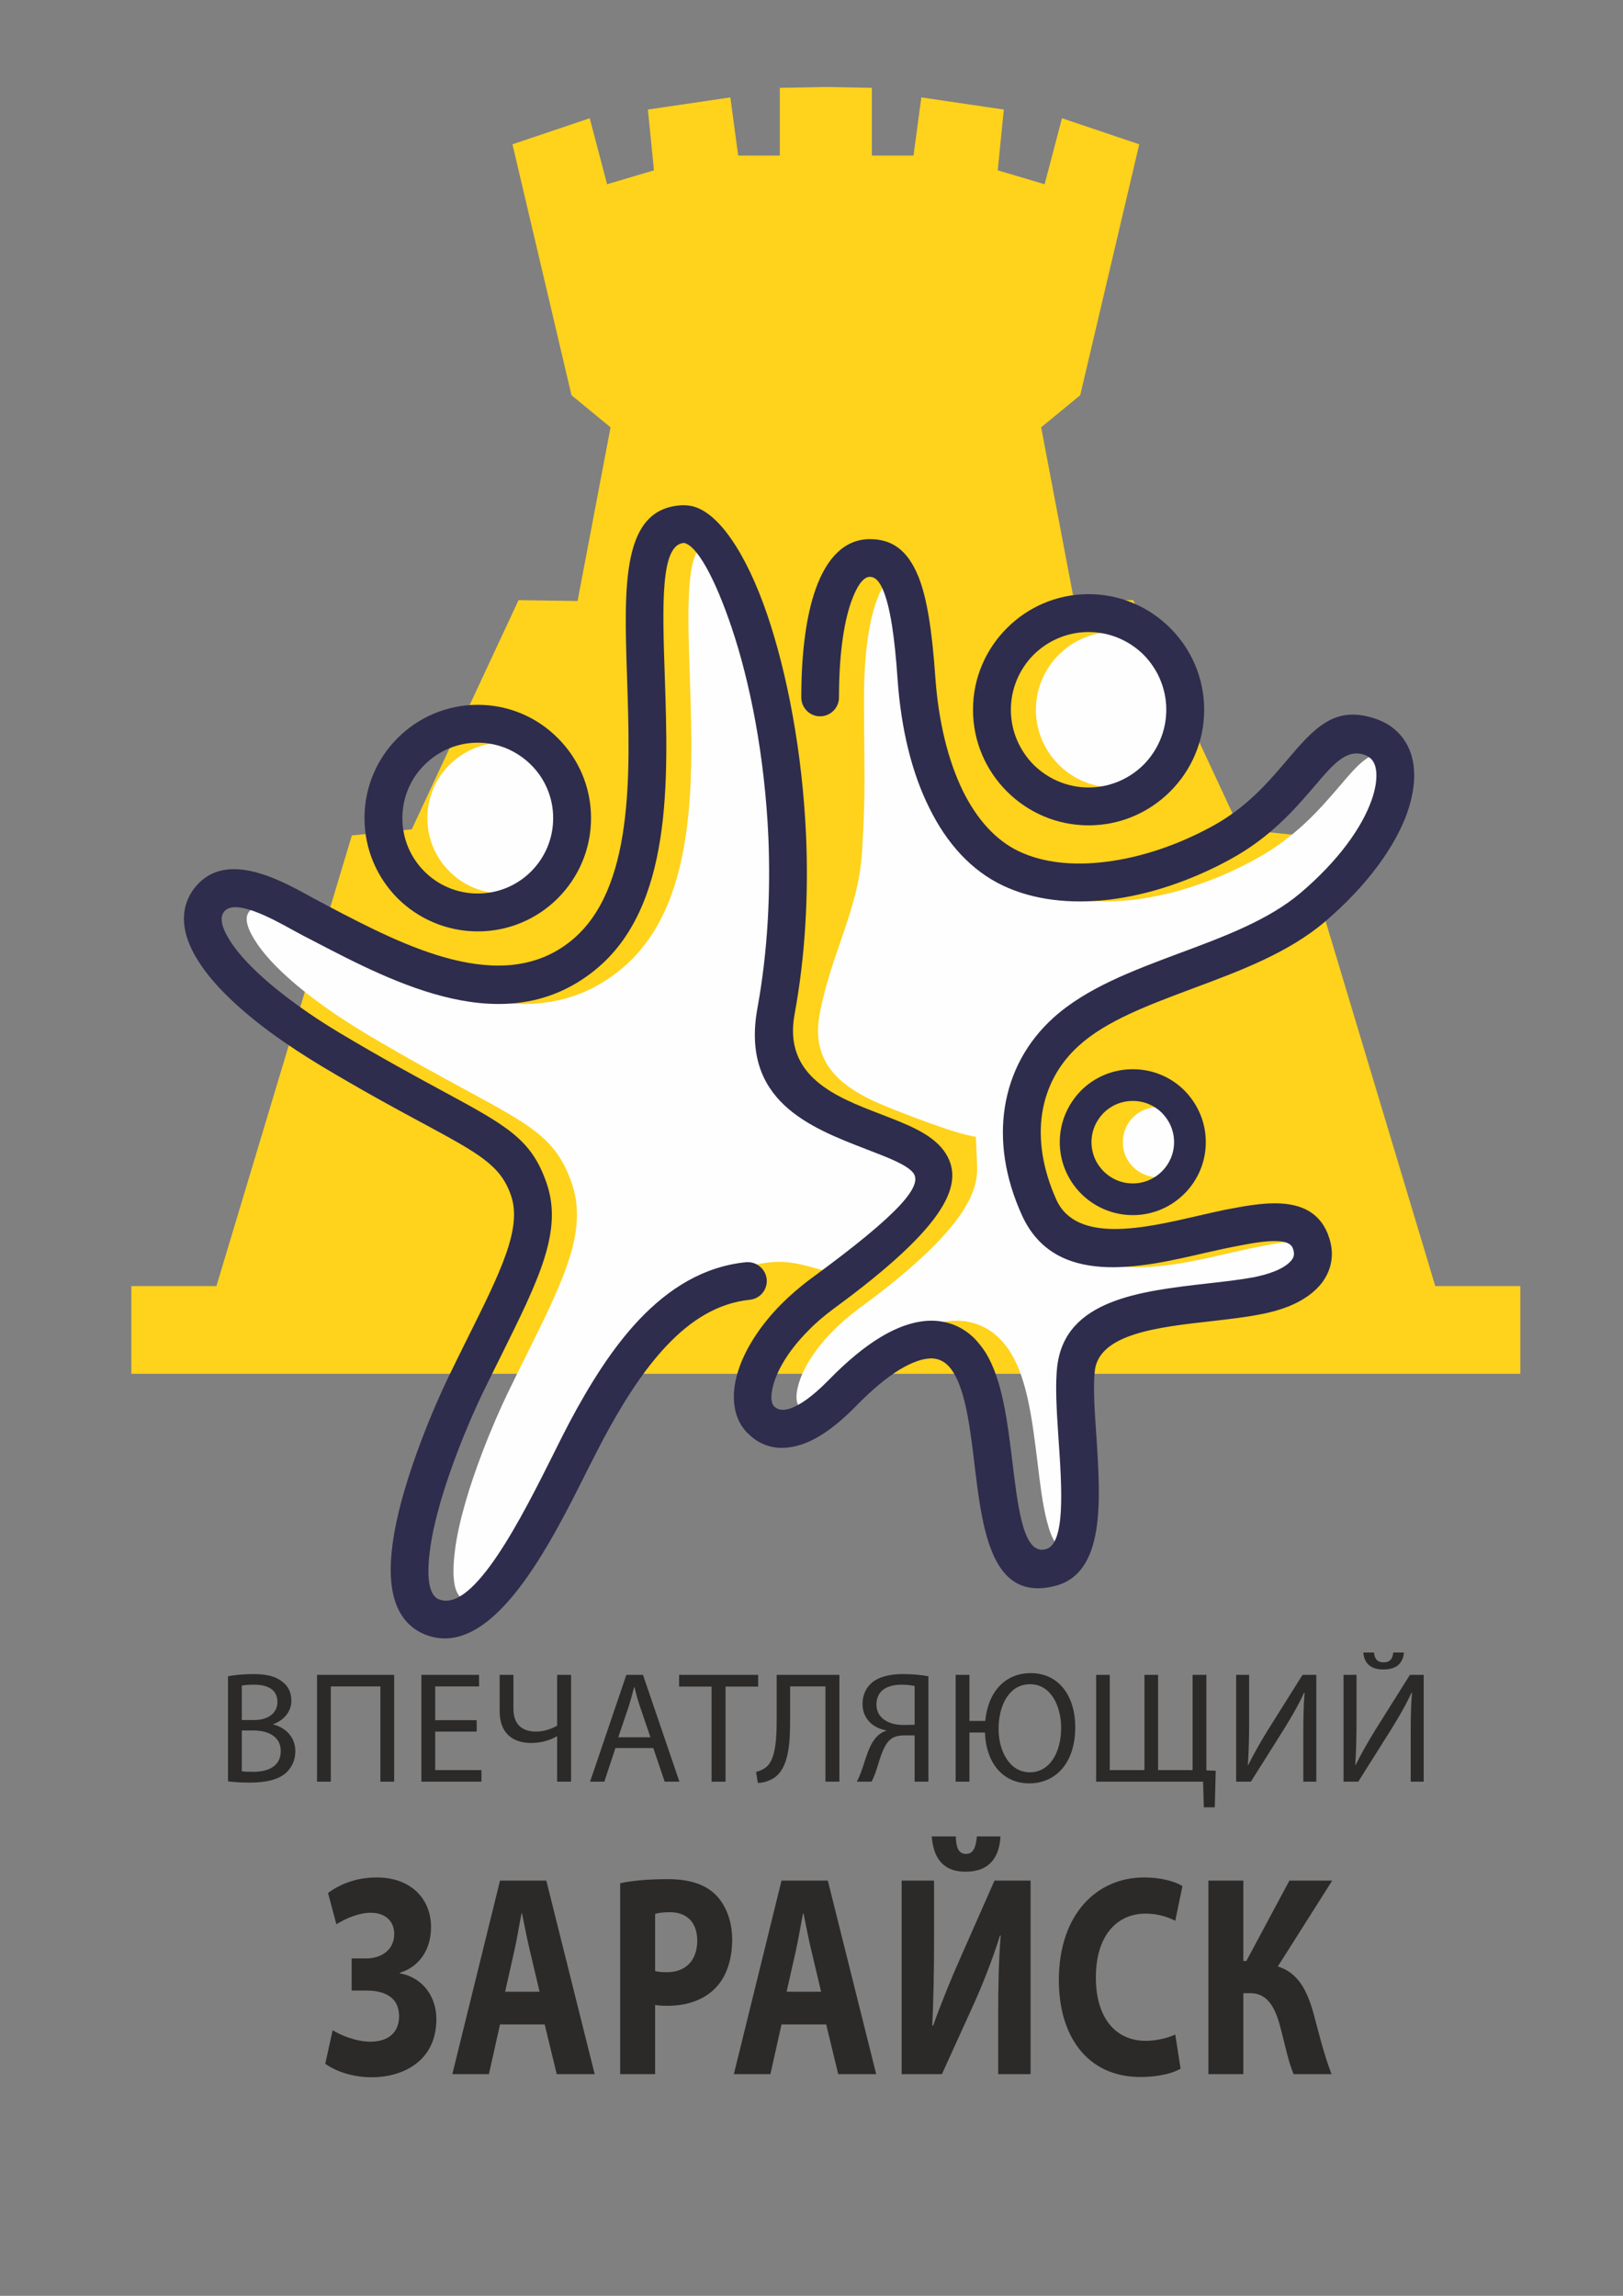
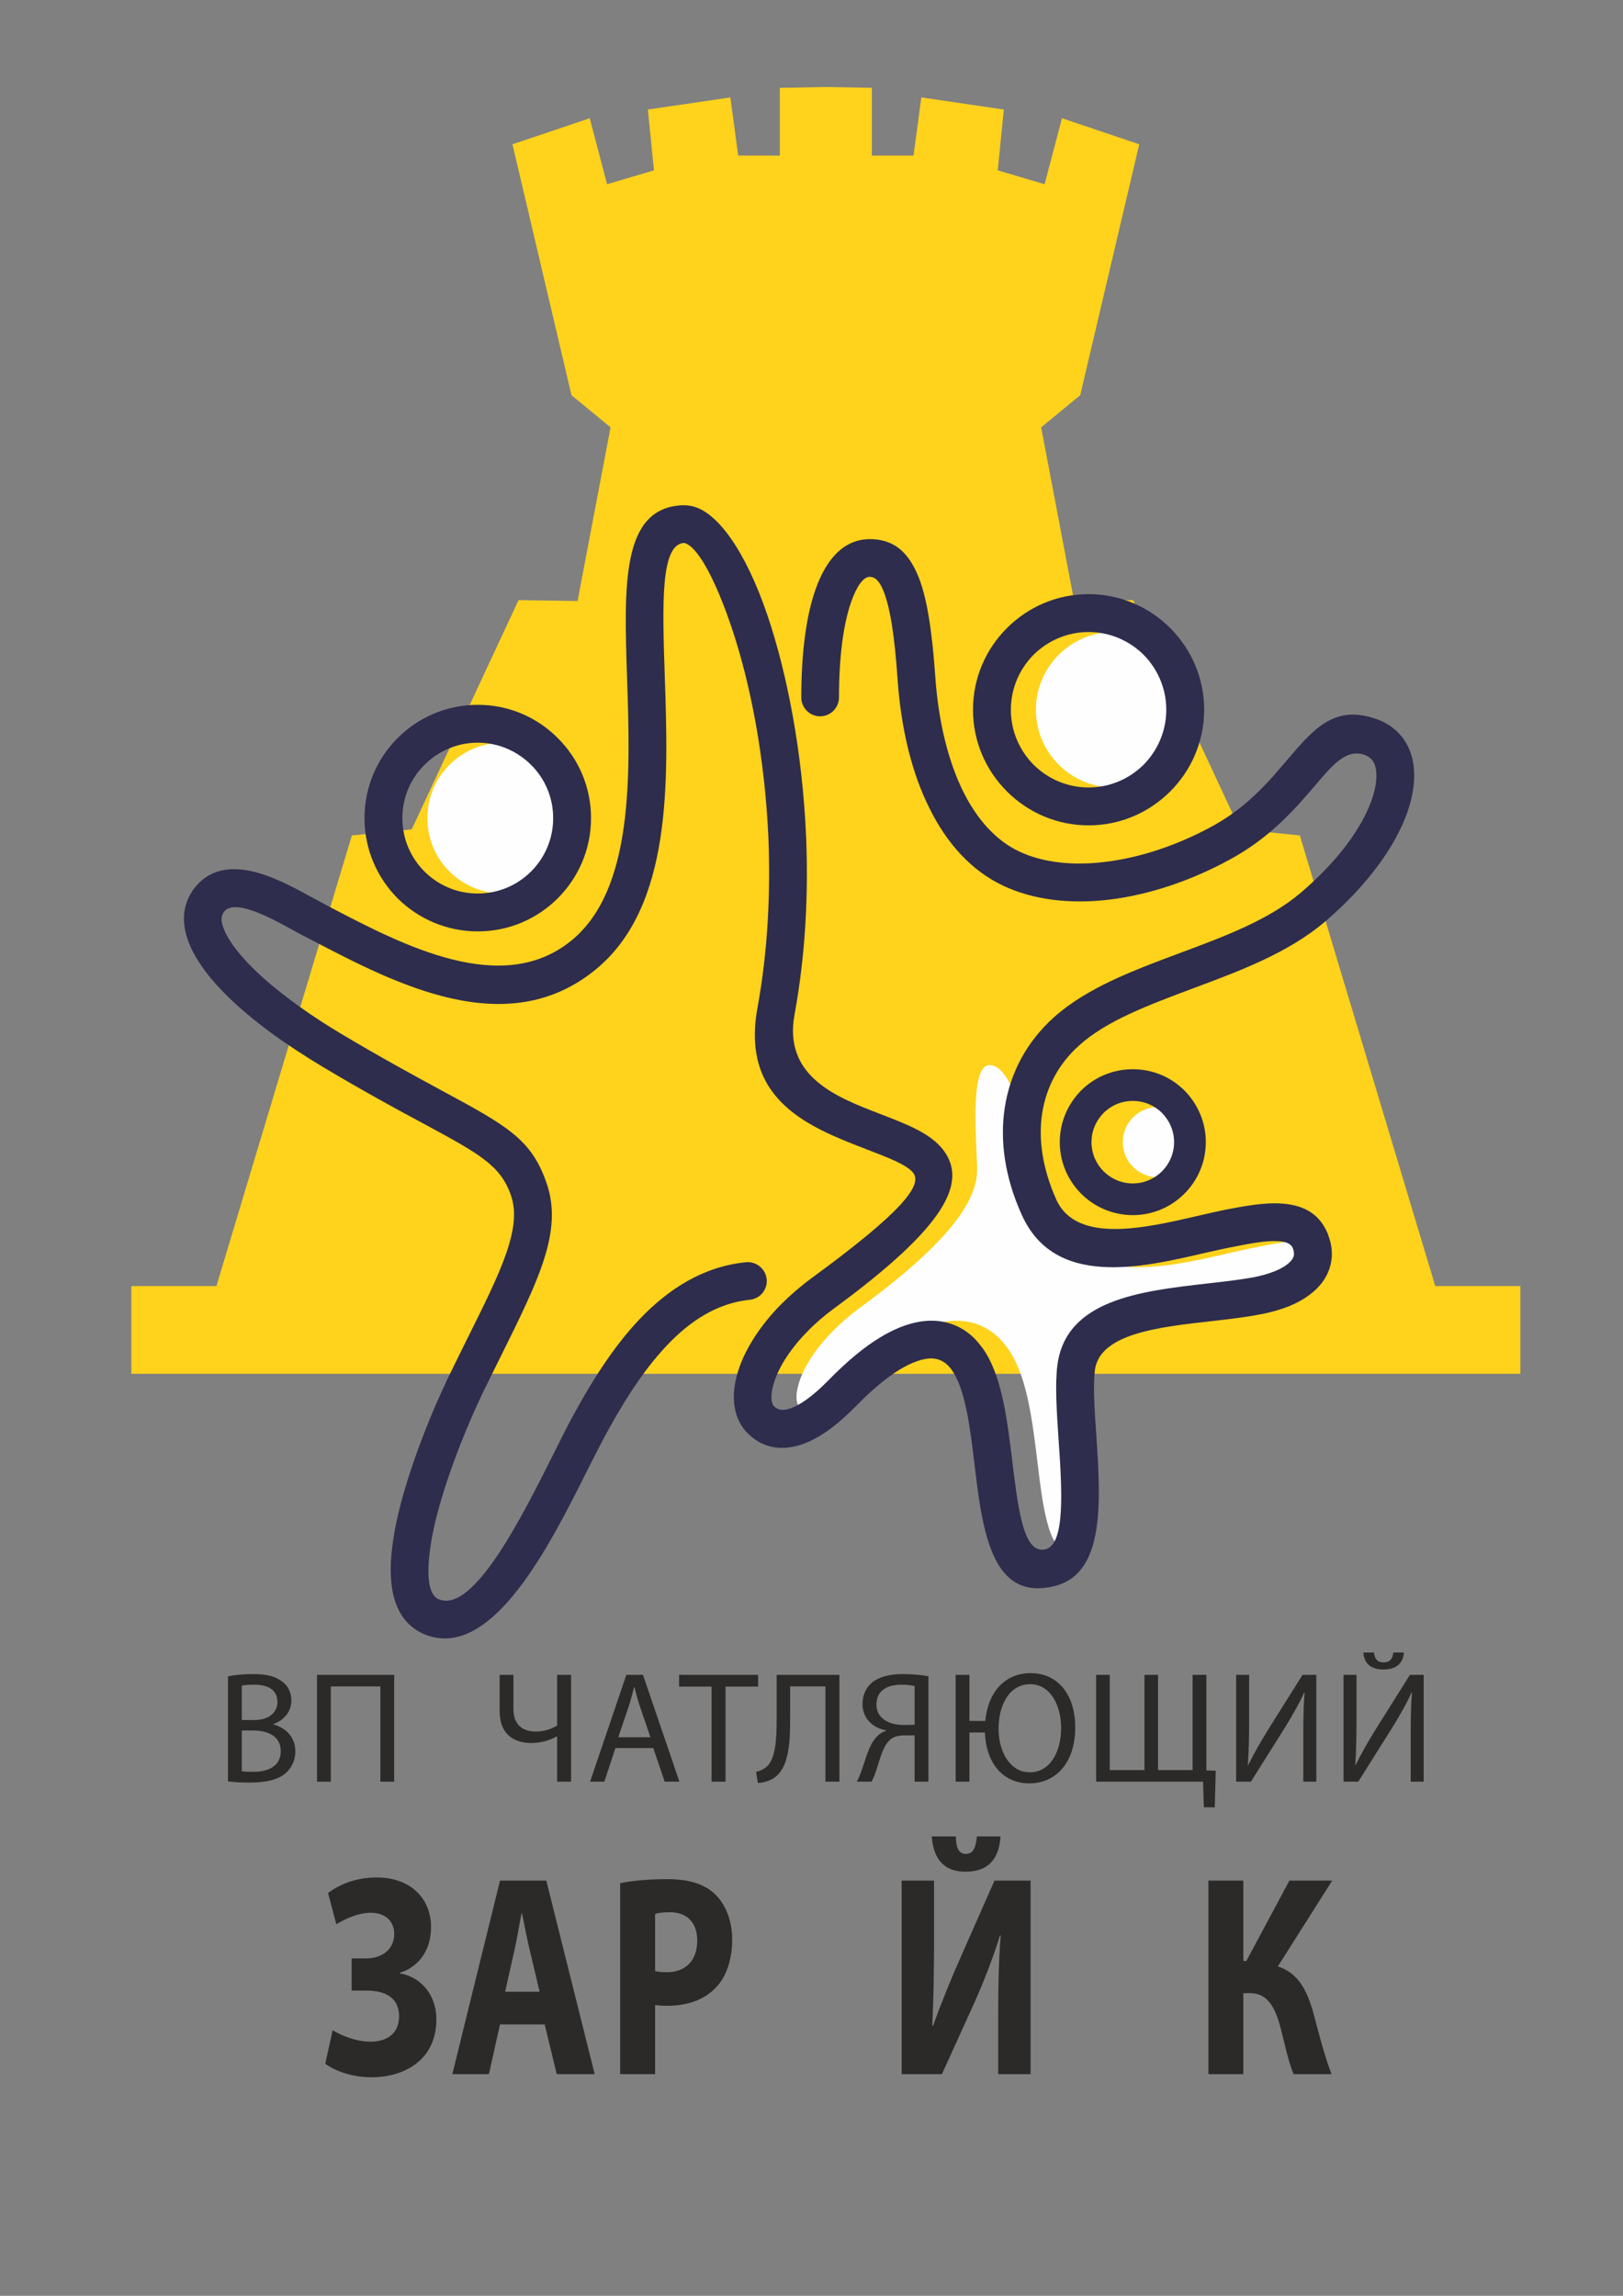
<svg xmlns="http://www.w3.org/2000/svg" xml:space="preserve" width="210mm" height="297mm" version="1.1" style="shape-rendering:geometricPrecision; text-rendering:geometricPrecision; image-rendering:optimizeQuality; fill-rule:evenodd; clip-rule:evenodd" viewBox="0 0 21000 29700">
  <rect x="0" y="0" width="21000" height="29700" fill="#808080" stroke="none" />
  <defs>
    <style type="text/css"> .fil1 {fill:#FEFEFE} .fil3 {fill:#2B2A29;fill-rule:nonzero} .fil2 {fill:#2E2D4D;fill-rule:nonzero} .fil0 {fill:#FFD21C;fill-rule:nonzero} </style>
  </defs>
  <g id="Layer_x0020_2">
    <polygon class="fil0" points="18571.05,16637.47 16818.75,10807.76 16043.77,10729.11 14662.12,7763.72 13898.18,7774.94 13471.41,5528.43 13976.83,5112.7 14740.63,1866.72 13741.01,1529.68 13516.32,2383.35 12909.86,2203.62 12988.38,1417.29 11921.24,1260.08 11820.2,2012.58 11281.04,2012.58 11281.04,1136.52 10685.62,1125.3 10090.33,1136.52 10090.33,2012.58 9551.17,2012.58 9450.13,1260.08 8382.99,1417.29 8461.5,2203.62 7855,2383.35 7630.54,1529.68 6630.73,1866.72 7394.54,5112.7 7899.96,5528.43 7473.19,7774.94 6709.39,7763.72 5327.59,10729.11 4552.62,10807.76 2800.32,16637.47 1699.48,16637.47 1699.48,17771.91 10685.62,17771.91 19671.75,17771.91 19671.75,16637.47 " />
-     <path class="fil1" d="M11179.42 9021.99c0,-517.57 55.5,-945.9 157.66,-1235.66 72.48,-204.45 155.42,-321.57 240.68,-323.81 68.11,0 123.61,51.26 176.74,181.17 87.32,217.36 144.88,583.75 183.36,1148.29 44.78,630.46 183.17,1203.67 411.13,1661.63 227.82,460.02 545.32,809.52 947.96,1001.23 402.64,191.53 884.1,242.92 1384.78,183.18 519.77,-64 1065.09,-249.23 1561.35,-522 526.25,-287.52 839.33,-653.92 1094.85,-952.16 238.68,-281.27 409.12,-479.41 641.5,-398.4 40.35,14.97 72.35,36.11 95.67,63.86 34.23,40.49 53.32,100.24 57.56,174.69 6.3,98.04 -14.83,215.3 -61.62,347.27 -125.84,355.67 -430.57,784 -918.16,1199.42 -413.36,351.51 -994.93,568.61 -1565.95,779.53 -609.14,228.13 -1203.62,449.65 -1631.82,835.08 -1450.65,1312.26 -317.33,1983.38 -2240.96,1246.39 -564.54,-217.27 -1256.93,-481.47 -1109.86,-1286.74 142.68,-775.47 504.79,-1357.04 549.57,-2104.75 51.07,-841.38 25.56,-979.96 25.56,-1998.22z" />
    <path class="fil1" d="M15301.51 14454.24c-81.02,-83.07 -193.77,-132.09 -319.38,-132.09 -125.8,0 -238.68,49.02 -321.76,132.09 -83.12,83.08 -132.14,195.96 -132.14,321.62 0,125.8 49.02,238.68 132.14,319.56 83.08,83.21 195.96,134.29 321.76,134.29 125.61,0 238.36,-51.08 319.38,-134.29 83.07,-80.88 134.33,-193.76 134.33,-319.56 0,-125.66 -51.26,-238.54 -134.33,-321.62z" />
    <path class="fil1" d="M15120.48 8470.23c-183.22,-180.98 -434.63,-293.86 -711.65,-293.86 -276.8,0 -528.12,112.88 -709.24,293.86 -183.36,183.18 -296.24,434.64 -296.24,711.61 0,276.98 112.88,528.12 296.24,711.3 181.12,181.3 432.44,294.18 709.24,294.18 277.02,0 528.43,-112.88 711.65,-294.18 180.99,-183.18 294,-434.32 294,-711.3 0,-276.97 -113.01,-528.43 -294,-711.61z" />
    <path class="fil1" d="M7195.86 9895.37c-176.88,-176.74 -421.9,-287.56 -690.34,-287.56 -268.35,0 -513.46,110.82 -690.2,287.56 -176.88,174.69 -285.34,419.66 -285.34,688.15 0,270.49 108.46,513.28 285.34,690.16 176.74,176.74 421.85,285.51 690.2,285.51 268.44,0 513.46,-108.77 690.34,-285.51 176.69,-176.88 285.51,-419.67 285.51,-690.16 0,-268.49 -108.82,-513.46 -285.51,-688.15z" />
-     <path class="fil1" d="M9975.8 16328.94c-549.57,55.5 -999.18,340.84 -1378.31,739.05 -357.9,377.12 -649.67,854.29 -898.94,1320.79 -59.57,113.02 -132.1,255.7 -208.87,411.31 -404.69,809.52 -1033.09,2064.26 -1480.51,1891.63l-14.97 -4.24c-129.91,-64.04 -146.93,-311.07 -108.46,-624.29 48.89,-391.96 198.02,-862.65 355.67,-1275.88 117.31,-308.97 238.5,-579.51 326,-762.69 85.13,-174.82 166.2,-338.78 242.79,-492.01 487.95,-984.21 798.8,-1610.55 587.87,-2226.17 -198.01,-571.02 -513.28,-741.28 -1359.09,-1199.56 -338.6,-183.17 -766.93,-415.23 -1308.01,-736.99 -193.72,-117.12 -379.13,-236.48 -549.57,-360.09 -394.11,-283.28 -685.92,-555.87 -849.88,-794.55 -123.74,-180.99 -170.57,-321.57 -119.31,-404.69l6.3 -10.68c134.15,-185.28 613.38,76.77 894.65,232.19 51.21,27.76 98.22,53.27 125.66,68.24 317.46,163.96 -8.36,-6.43 123.74,63.86 1082.07,564.54 2513.69,1314.31 3659.66,385.48 1003.56,-811.44 948.1,-2449.7 903.32,-3791.76 -31.86,-943.85 -57.38,-1717.13 249.23,-1733.98 166.33,33.88 396.33,447.24 613.56,1088.55 240.73,711.48 430.25,1672.18 477.22,2715.95 29.81,717.95 -6.48,1471.97 -140.63,2209.14 -221.47,1203.67 679.61,1548.75 1414.59,1832.02 276.84,106.58 524.01,200.38 602.84,306.78 110.69,151.23 -125.8,472.98 -1177.93,1254.75 -177.05,132.09 -534.91,-146.94 -988.62,-102.16z" />
    <path class="fil1" d="M13354.46 15146.59c29.81,189.48 104.35,379.13 191.71,573.03 426.1,941.49 1542.27,681.67 2373.24,487.77 125.48,-27.57 244.8,-55.32 345.08,-74.4 217.23,-42.73 432.44,-85.27 592.11,-76.6 98.09,4.07 168.25,27.39 193.77,89.38 6.48,14.97 10.86,29.62 12.91,44.59 8.54,38.3 0,76.64 -25.51,108.77 -40.67,53.14 -113.06,104.4 -219.47,146.94 -78.83,31.86 -172.45,57.38 -281.22,78.83 -172.49,31.86 -379.17,55.32 -590.1,78.83 -871.32,100.1 -1836.27,208.73 -1942.85,1065.09 -29.62,247.03 -6.3,579.51 17.03,930.89 42.72,649.67 91.74,1376.29 -168.21,1442.34 -157.65,40.49 -245.02,-119.36 -306.78,-362.1 -57.42,-219.64 -89.55,-494.43 -123.47,-773.28 -63.99,-517.89 -127.85,-1050.43 -343.02,-1404.05 -44.78,-70.29 -93.8,-134.15 -151.18,-191.66 -145.06,-140.64 -326.18,-223.58 -549.57,-225.77 -196.27,0 -419.84,66.05 -671.12,219.29 -200.38,121.55 -421.86,302.53 -664.65,551.76l-8.67 8.53c-195.95,198.15 -362.1,317.51 -498.49,360.05 -82.89,25.56 -147.07,14.97 -191.71,-27.57l-10.54 -10.73c-42.73,-61.62 -36.25,-180.98 14.97,-330.28 67.97,-195.96 212.84,-419.67 428.02,-636.89 98.04,-100.1 208.87,-195.96 334.53,-289.63 1186.64,-869.26 1523.18,-1395.46 1531.54,-1783.13 4.42,-274.78 -112.7,-1367.62 159.89,-1367.62 323.81,0 485.71,930.75 551.76,1367.62z" />
    <path class="fil2" d="M9652.03 16328.94c134.33,-12.78 253.34,85.13 268.31,219.46 12.78,134.16 -85.13,253.47 -219.28,266.25 -417.61,42.59 -768.99,270.54 -1071.53,589.93 -323.81,340.83 -592.29,781.94 -824.53,1214.39 -59.57,112.83 -127.68,249.22 -204.45,398.35 -481.47,965.12 -1229.36,2460.42 -2089.96,2132.36 -14.79,-6.3 -33.87,-12.78 -53.13,-23.32 -364.3,-176.74 -447.42,-607.27 -381.32,-1122.61 53.26,-436.86 215.17,-948.09 383.37,-1389.07 121.55,-319.52 249.27,-607.26 343.07,-800.99 85.13,-176.74 168.21,-343.06 244.98,-498.49 434.63,-871.32 709.42,-1427.37 564.54,-1849.05 -134.33,-389.9 -404.87,-536.83 -1129.08,-928.74 -338.78,-181.3 -766.98,-413.32 -1327.1,-747.72 -215.35,-130.04 -409.11,-257.89 -583.75,-381.37 -438.93,-315.27 -771.22,-628.53 -967.18,-916.05 -238.68,-345.12 -293.87,-668.93 -136.21,-933.13 8.36,-15.01 19.08,-29.8 27.57,-44.64l2.06 0 -2.06 0c387.67,-538.98 1105.58,-144.88 1529.53,89.42 36.24,19.04 72.35,38.3 115.07,61.76 236.49,121.42 -93.8,-49.02 123.61,66.09 958.51,500.68 2230.41,1165.15 3125.06,438.7 815.82,-660.22 764.75,-2164.18 724.21,-3395.56 -40.48,-1214.21 -74.4,-2204.89 717.96,-2238.94 34.18,0 70.29,2.19 104.52,8.53l2.06 0c345.08,63.82 713.66,598.59 990.64,1412.36 253.33,747.72 451.52,1757.48 500.55,2852.33 31.99,749.95 -6.3,1540.39 -149.13,2315.86 -146.93,805.09 545.28,1069.33 1109.82,1286.56 347.32,134.15 658.35,251.46 822.3,475.17 294.01,404.69 53.27,960.69 -1425.13,2042.94 -125.67,93.67 -238.68,189.53 -334.36,289.63 -215.21,217.22 -360.09,440.93 -428.33,636.89 -51.08,149.3 -59.61,268.66 -14.84,330.28 4.25,4.25 6.48,6.3 8.49,10.73l2.24 0c44.6,42.54 108.46,53.13 191.71,27.57 136.34,-42.54 302.49,-161.9 498.45,-360.05l8.53 -8.53c242.92,-249.23 464.44,-430.21 664.51,-551.76 251.41,-153.24 475.12,-219.29 671.08,-219.29 223.7,2.19 404.87,85.13 549.75,225.77 55.32,57.51 106.4,121.37 151.17,191.66 215.18,353.62 279.04,886.16 342.89,1404.05 34.19,278.85 66.05,553.64 121.55,773.28 61.63,242.74 151.32,402.59 308.98,362.1 259.81,-66.05 210.92,-792.67 166.01,-1442.34 -23.33,-351.38 -44.78,-683.86 -14.83,-930.89 106.58,-856.36 1071.56,-964.99 1942.89,-1065.09 210.92,-23.51 417.43,-46.97 589.88,-78.83 108.81,-21.45 200.38,-46.97 279.21,-78.83 106.4,-42.54 180.98,-93.8 221.51,-146.94 25.52,-32.13 34.19,-70.47 25.52,-108.77 -2.19,-14.97 -6.3,-29.62 -12.78,-44.59 -25.52,-61.99 -97.87,-85.31 -193.9,-89.38 -159.67,-8.67 -376.94,33.87 -592.11,76.6 -100.11,19.08 -219.47,46.83 -345.08,74.4 -830.84,193.9 -1947.14,453.72 -2373.28,-487.77 -221.48,-487.76 -287.53,-962.89 -221.48,-1390.91 70.16,-453.89 287.57,-854.29 630.59,-1163.31 428.2,-385.61 1022.68,-607.08 1631.82,-835.03 568.79,-210.98 1152.41,-428.2 1565.6,-779.76 487.94,-415.24 792.67,-843.57 918.33,-1199.38 46.83,-131.96 66.05,-249.27 61.62,-347.13 -4.11,-74.59 -23.32,-134.33 -57.37,-174.87 -23.33,-27.57 -55.51,-48.84 -95.86,-63.81 -232.2,-80.89 -402.64,117.13 -641.31,398.53 -255.53,298.11 -568.66,664.46 -1094.86,952.2 -496.43,272.55 -1041.89,457.96 -1561.52,521.82 -500.68,59.75 -982.15,8.49 -1384.79,-183.22 -402.46,-191.71 -722.2,-541.21 -947.78,-1001.23 -230.14,-457.96 -366.53,-1031.17 -411.31,-1661.58 -38.3,-564.54 -95.85,-930.94 -183.17,-1148.34 -53.32,-129.91 -108.64,-180.99 -178.93,-180.99 -83.08,2.06 -166.15,119.36 -238.55,323.68 -102.29,289.75 -157.66,718.08 -157.66,1235.66 0,134.29 -108.77,244.98 -245.11,244.98 -134.15,0 -242.79,-110.69 -242.79,-244.98 0,-575.13 63.86,-1058.61 185.41,-1399.62 144.88,-408.94 376.94,-643.37 694.45,-647.62 287.52,-2.06 494.2,134.33 636.89,487.9 106.58,266.3 174.82,679.48 217.41,1297.29 40.48,566.77 161.72,1075.81 359.87,1478.45 178.97,360.05 421.9,632.78 722.2,775.47 315.32,148.99 702.98,187.46 1116.3,136.21 460.02,-55.19 943.72,-219.29 1386.84,-462.08 445.23,-242.92 726.45,-573.03 954.4,-841.51 366.39,-430.39 628.4,-737.17 1175.91,-541.22 125.67,44.78 225.9,115.25 304.73,206.82 106.27,123.47 166.02,283.32 174.55,466.5 8.67,161.9 -21.32,343.06 -89.42,536.79 -151.18,425.96 -504.93,930.93 -1060.98,1405.92 -477.04,406.88 -1103.52,639.26 -1714.89,867.08 -562.31,210.92 -1116.3,415.37 -1471.97,739.18 -257.9,232.24 -421.86,532.54 -474.99,875.61 -51.21,336.59 4.24,717.91 183.17,1116.3 259.82,575.27 1152.46,366.35 1817.1,212.98 127.85,-29.8 247.03,-57.38 362.11,-81.02 245.15,-46.83 489.95,-93.66 709.41,-82.94 283.46,12.78 511.28,114.94 624.29,394.15 16.85,46.79 31.87,91.57 40.53,138.4 34.06,178.75 -6.47,345.08 -115.24,492.19 -93.67,123.43 -238.37,227.77 -430.26,306.6 -108.77,42.72 -232.2,78.83 -372.65,104.39 -194.08,38.3 -407.06,61.76 -626.52,87.32 -687.97,76.78 -1450.66,161.91 -1510.27,637.07 -23.46,204.45 -4.38,513.47 19.08,837.1 55.32,843.57 119.36,1785.23 -534.74,1951.38 -530.35,134.15 -771.04,-195.96 -903.18,-715.9 -63.82,-247.04 -100.1,-540.86 -136.21,-839.15 -55.46,-462.2 -113.01,-943.67 -272.86,-1203.66 -23.33,-38.44 -48.89,-70.3 -74.59,-95.82 -57.38,-55.5 -125.48,-87.36 -210.79,-89.42 -108.59,0 -244.98,44.65 -415.37,146.8 -166.2,102.47 -355.81,257.9 -568.79,477.36l-10.72 10.55c-253.38,255.7 -487.77,417.47 -700.75,483.52 -266.43,83.21 -496.44,34.18 -677.43,-144.88l-2.23 -2.06c-23.33,-21.27 -42.54,-44.59 -61.62,-70.29 -142.83,-195.96 -157.66,-475.03 -51.4,-779.76 89.69,-257.76 272.91,-547.51 538.98,-817.87 117.18,-117.31 249.27,-232.2 396.34,-340.84 1171.8,-856.48 1433.81,-1199.55 1318.6,-1359.27 -78.83,-106.4 -325.86,-200.2 -602.88,-306.78 -734.94,-283.27 -1636.07,-628.35 -1414.55,-1832.02 134.29,-737.17 170.4,-1491.19 140.77,-2209.14 -46.97,-1043.77 -236.49,-2004.47 -477.22,-2715.95 -217.23,-641.31 -447.37,-1054.67 -613.57,-1088.55 -306.78,16.85 -281.08,790.13 -249.22,1733.98 44.78,1342.06 100.1,2980.32 -903.32,3791.76 -1145.97,928.83 -2577.55,179.06 -3659.66,-385.48 -132.1,-70.29 193.72,100.1 -123.74,-63.86 -27.62,-14.97 -74.45,-40.48 -125.67,-68.24 -281.26,-155.42 -760.49,-417.47 -894.65,-232.19l-6.3 10.68c-51.39,83.12 -6.48,223.7 117.13,404.69 166.15,238.68 457.96,511.27 852.06,794.55 170.44,123.61 353.62,242.97 549.57,360.09 538.85,321.76 969.24,553.82 1305.96,736.99 847.86,458.28 1163.13,628.54 1359.09,1199.56 212.98,615.62 -98.04,1241.96 -585.81,2226.17 -76.6,153.23 -157.66,317.19 -242.92,492.01 -87.37,183.18 -208.74,453.72 -325.87,762.69 -157.66,413.23 -306.78,883.92 -355.8,1275.88 -40.53,313.22 -21.32,560.25 108.59,624.29l14.97 4.24c447.41,172.63 1075.81,-1082.11 1480.51,-1891.63 76.77,-155.61 149.12,-298.29 208.87,-411.31 249.27,-466.5 540.9,-943.67 898.94,-1320.79 379.13,-398.21 828.73,-683.55 1378.3,-739.05z" />
    <path class="fil2" d="M6871.91 9895.37c-176.69,-176.74 -421.85,-287.56 -690.15,-287.56 -270.54,0 -513.47,110.82 -690.21,287.56 -176.87,174.69 -285.33,419.66 -285.33,688.15 0,270.49 108.46,513.28 285.33,690.16 176.74,176.74 419.67,285.51 690.21,285.51 268.3,0 513.46,-108.77 690.15,-285.51 176.88,-176.88 285.52,-419.67 285.52,-690.16 0,-268.49 -108.64,-513.46 -285.52,-688.15zm-690.15 -777.52c404.64,0 771.22,163.96 1035.28,430.39 266.38,264.19 430.34,630.59 430.34,1035.28 0,404.83 -163.96,771.22 -430.34,1037.29 -264.06,264.24 -630.64,428.34 -1035.28,428.34 -404.7,0 -771.23,-164.1 -1037.52,-428.34 -264.19,-266.07 -428.15,-632.46 -428.15,-1037.29 0,-404.69 163.96,-771.09 428.15,-1035.28 266.29,-266.43 632.82,-430.39 1037.52,-430.39z" />
    <path class="fil2" d="M14796.72 8470.23c-183.22,-180.98 -434.64,-293.86 -711.66,-293.86 -276.97,0 -528.25,112.88 -711.47,293.86 -181.12,183.18 -294,434.64 -294,711.61 0,276.98 112.88,528.12 294,711.3 183.22,181.3 434.5,294.18 711.47,294.18 277.02,0 528.44,-112.88 711.66,-294.18 180.98,-183.18 293.82,-434.32 293.82,-711.3 0,-276.97 -112.84,-528.43 -293.82,-711.61zm-711.66 -784c413.37,0 786.2,168.38 1056.56,439.06 270.72,270.36 439.05,643.19 439.05,1056.55 0,413.18 -168.33,786.06 -439.05,1056.56 -270.36,270.54 -643.19,438.92 -1056.56,438.92 -413.18,0 -786.01,-168.38 -1056.55,-438.92 -270.67,-270.5 -438.88,-643.38 -438.88,-1056.56 0,-413.36 168.21,-786.19 438.88,-1056.55 270.54,-270.68 643.37,-439.06 1056.55,-439.06z" />
    <path class="fil2" d="M15034.86 15153.03c-96.3,96.34 -230.14,156.54 -377.26,156.54 -148,0 -281.89,-60.2 -378.19,-156.54 -96.3,-96.31 -156.54,-230.15 -156.54,-377.26 0,-148 60.24,-280.59 156.54,-378.19 96.3,-96.3 230.19,-155.29 378.19,-155.29 147.12,0 280.96,58.99 377.26,155.29 96.34,97.6 156.54,230.19 156.54,378.19 0,147.11 -60.2,280.95 -156.54,377.26zm290.07 -1046.15c-170.4,-170.26 -406.71,-274.78 -666.83,-274.78 -262.01,0 -498.5,104.52 -668.94,274.78 -170.39,172.63 -276.79,406.89 -276.79,668.89 0,260.13 106.4,496.44 276.79,666.88 170.44,170.39 406.93,276.97 668.94,276.97 260.12,0 496.43,-106.58 666.83,-276.97 170.44,-170.44 277.02,-406.75 277.02,-666.88 0,-262 -106.58,-496.26 -277.02,-668.89z" />
    <path class="fil3" d="M3128.55 22913.24c34.81,6.12 86.07,8.18 149.62,8.18 184.42,0 354.55,-67.61 354.55,-268.48 0,-188.54 -161.9,-266.39 -356.61,-266.39l-147.56 0 0 526.69zm0 -661.96l161.91 0c188.53,0 299.22,-98.4 299.22,-231.75 0,-161.77 -122.98,-225.45 -303.34,-225.45 -81.95,0 -129.1,6.17 -157.79,12.29l0 444.91zm-178.3 -565.79c77.89,-16.4 200.82,-28.73 325.86,-28.73 178.3,0 293.06,30.92 379.13,100.45 71.73,53.45 114.76,135.23 114.76,244.04 0,133.22 -88.12,250.03 -233.63,303.3l0 4.11c131.16,32.62 284.89,141.39 284.89,346.33 0,118.87 -47.15,209.05 -116.82,276.53 -96.34,88.3 -252.08,129.42 -477.53,129.42 -122.98,0 -217.23,-8.36 -276.66,-16.54l0 -1358.91z" />
    <polygon class="fil3" points="5100.09,21667.12 5100.09,23048.6 4921.78,23048.6 4921.78,21816.6 4280.29,21816.6 4280.29,23048.6 4101.99,23048.6 4101.99,21667.12 " />
-     <polygon class="fil3" points="6167.81,22400.9 5630.89,22400.9 5630.89,22898.9 6229.3,22898.9 6229.3,23048.51 5452.41,23048.51 5452.41,21667.17 6198.56,21667.17 6198.56,21816.65 5630.89,21816.65 5630.89,22253.16 6167.81,22253.16 " />
    <path class="fil3" d="M6643.2 21667.12l0 438.61c0,188.54 98.41,295.12 293.11,295.12 96.3,0 200.83,-32.8 272.55,-77.89l0 -655.84 180.36 0 0 1381.48 -180.36 0 0 -586.3 -4.11 0c-96.3,55.5 -211.06,86.11 -331.99,86.11 -182.41,0 -407.82,-77.76 -407.82,-416.04l0 -465.25 178.26 0z" />
    <path class="fil3" d="M8415.92 22474.63l-135.27 -397.45c-30.7,-90.32 -51.39,-172.32 -71.72,-252.22l-4.07 0c-20.51,81.82 -43.03,166.02 -69.71,250.03l-135.4 399.64 416.17 0zm-452.91 139.34l-143.45 434.63 -184.47 0 469.18 -1381.43 215.35 0 471.37 1381.43 -190.6 0 -147.55 -434.63 -489.83 0z" />
    <polygon class="fil3" points="9207.08,21818.79 8786.97,21818.79 8786.97,21667.12 9809.65,21667.12 9809.65,21818.79 9387.44,21818.79 9387.44,23048.6 9207.08,23048.6 " />
    <path class="fil3" d="M10860.88 21667.12l0 1381.48 -180.36 0 0 -1232 -457.02 0 0 418.24c0,299.18 -12.29,633.27 -206.99,764.43 -51.26,32.8 -131.16,65.6 -211.11,65.6l-22.52 -143.49c55.32,-10.1 112.7,-43.04 145.5,-73.78 110.65,-108.46 120.93,-376.95 120.93,-598.42l0 -582.06 811.57 0z" />
    <path class="fil3" d="M11834.32 21810.62c-30.75,-6.13 -88.26,-16.4 -168.03,-16.4 -176.43,0 -326.04,67.65 -326.04,258.25 0,166.01 147.74,262.31 342.4,262.31 59.43,0 116.68,0 151.67,-2.05l0 -502.11zm-748.03 1238.03c20.51,-37.05 38.92,-80.08 55.19,-125.04 59.43,-157.97 96.48,-350.58 209.18,-463.32 32.8,-32.8 73.6,-57.38 114.76,-69.67l0 -6.17c-170.08,-28.69 -305.35,-151.62 -305.35,-340.34 0,-120.75 49.02,-217.09 126.91,-280.77 86.07,-69.54 221.47,-106.58 395.67,-106.58 116.68,0 239.79,10.41 329.97,28.69l0 1363.2 -178.3 0 0 -598.6 -131.16 0c-86.07,0 -149.62,18.46 -198.95,67.62 -94.11,96.34 -133.04,299.23 -182.24,430.38 -14.52,35 -24.58,63.55 -45.09,100.6l-190.59 0z" />
    <path class="fil3" d="M13730.11 22351.61c0,-274.48 -129.1,-563.61 -401.7,-563.61 -274.61,0 -408,278.72 -408,577.95 0,291.01 145.68,561.55 403.89,561.55 262.36,0 405.81,-262.32 405.81,-575.89zm-1186.64 -684.49l0 596.36 204.8 0c37.05,-385.3 262.5,-618.92 588.32,-618.92 358.66,0 575.89,289.13 575.89,698.87 0,479.54 -266.43,727.52 -594.3,727.52 -334.09,0 -559.5,-254.1 -573.84,-657.85l-200.87 0 0 635.46 -178.31 0 0 -1381.44 178.31 0z" />
    <polygon class="fil3" points="14359.18,21667.12 14359.18,22898.85 14807.98,22898.85 14807.98,21667.12 14984.23,21667.12 14984.23,22898.85 15431.02,22898.85 15431.02,21667.12 15609.32,21667.12 15609.32,22902.92 15730.24,22907.03 15717.96,23380.45 15576.52,23380.45 15566.29,23048.6 14182.93,23048.6 14182.93,21667.12 " />
    <path class="fil3" d="M16162.55 21667.12l0 582.06c0,219.28 -3.93,399.78 -16.4,584.07l4.12 2.06c69.66,-143.45 155.78,-292.93 256.32,-457.02l446.79 -711.17 178.31 0 0 1381.48 -168.21 0 0 -588.36c0,-223.35 2.19,-387.31 16.54,-561.5l-6.12 -2.06c-67.8,151.63 -162.09,311.66 -256.2,465.2l-432.44 686.72 -190.6 0 0 -1381.48 167.89 0z" />
    <path class="fil3" d="M17777.57 21378.17c8.18,63.37 28.69,127.05 124.99,127.05 94.3,0 116.82,-59.44 125.04,-127.05l137.28 0c-10.23,135.09 -92.19,219.28 -266.43,219.28 -168.02,0 -248.1,-84.19 -258.2,-219.28l137.32 0zm-225.63 288.95l0 582.06c0,219.28 -3.93,399.78 -16.22,584.07l4.11 2.06c69.67,-143.45 155.61,-292.93 256.15,-457.02l446.79 -711.17 178.31 0 0 1381.48 -168.07 0 0 -588.36c0,-223.35 2.05,-387.31 16.4,-561.5l-6.13 -2.06c-67.65,151.63 -161.9,311.66 -256.19,465.2l-432.45 686.72 -190.59 0 0 -1381.48 167.89 0z" />
    <path class="fil3" d="M4244.32 24488.35c140.76,-103.9 350.44,-200.38 628.84,-200.38 443.31,0 703.93,274.79 703.93,642.57 0,311.83 -170.76,519.94 -404.38,590.55l0 7.42c251.59,40.66 473.24,256.15 473.24,594.17 0,556.99 -455.28,750.26 -832.67,750.26 -209.54,0 -437.18,-55.82 -604.89,-174.55l95.85 -434.63c89.83,59.43 299.5,148.67 488.22,148.67 230.5,0 371.26,-118.87 371.26,-326.98 0,-278.54 -233.49,-334.17 -422.16,-334.17l-191.71 0 0 -416.05 188.71 0c206.51,0 362.24,-118.87 362.24,-315.76 0,-163.34 -110.82,-274.79 -305.35,-274.79 -155.74,0 -329.48,78.03 -443.3,148.5l-107.83 -404.83z" />
    <path class="fil3" d="M6981.85 25766.16l-125.8 -531.12c-35.93,-148.67 -71.9,-334.4 -101.84,-482.89l-5.99 0c-29.94,148.49 -59.93,338.01 -92.86,482.89l-119.81 531.12 446.3 0zm-512.21 423.46l-143.59 642.56 -473.29 0 616.88 -2503.45 599.08 0 625.85 2503.45 -491.07 0 -155.74 -642.56 -578.12 0z" />
    <path class="fil3" d="M8476.43 25498.57c38.92,11.21 86.87,14.97 152.74,14.97 242.66,0 392.41,-152.25 392.41,-408.45 0,-230.32 -128.79,-367.78 -356.43,-367.78 -92.86,0 -155.78,11.17 -188.72,22.39l0 738.87zm-452.15 -1136.46c140.63,-29.49 338.33,-52.06 616.87,-52.06 281.58,0 482.27,67.03 617.05,200.69 128.66,126.29 215.53,334.22 215.53,579.38 0,245.11 -65.92,453.09 -185.72,594.35 -155.61,181.92 -386.24,263.7 -655.84,263.7 -59.88,0 -113.64,-3.75 -155.74,-11.17l0 895.14 -452.15 0 0 -2470.03z" />
-     <path class="fil3" d="M10624.26 25766.16l-125.97 -531.12c-35.8,-148.67 -71.73,-334.4 -101.67,-482.89l-5.99 0c-29.98,148.49 -59.92,338.01 -92.86,482.89l-119.81 531.12 446.3 0zm-512.21 423.46l-143.76 642.56 -473.11 0 616.87 -2503.45 599.08 0 625.86 2503.45 -491.26 0 -155.6 -642.56 -578.08 0z" />
    <path class="fil3" d="M12367.31 23756.77c2.99,144.88 35.93,226.52 131.78,226.52 92.86,0 128.66,-81.64 140.77,-226.52l305.4 0c-17.83,319.38 -185.73,456.84 -452.16,456.84 -263.56,0 -413.36,-144.87 -437.31,-456.84l311.52 0zm-281.58 571.91l0 742.85c0,401.21 -5.99,798.48 -23.77,1132.7l11.97 0c104.66,-293.37 239.44,-623.8 359.29,-891.34l434.32 -984.21 467.08 0 0 2503.46 -419.17 0 0 -739.36c0,-386.06 5.99,-727.87 32.93,-1054.68l-9.11 0c-92.86,297.18 -221.52,627.6 -341.33,891.35l-410.37 902.69 -521.01 0 0 -2503.46 419.17 0z" />
-     <path class="fil3" d="M15275.64 26761.49c-83.7,52.02 -272.56,107.83 -518.03,107.83 -697.88,0 -1057.17,-538.71 -1057.17,-1251.88 0,-854.17 491.07,-1329.47 1102.13,-1329.47 236.44,0 416.31,59.44 497.06,111.46l-92.86 449.29c-92.73,-48.22 -221.65,-92.86 -383.24,-92.86 -362.46,0 -644,271.16 -644,828.28 0,501.31 239.62,817.12 646.81,817.12 137.82,0 290.56,-37.22 380.43,-81.82l68.87 442.05z" />
    <path class="fil3" d="M16087.43 24328.68l0 1040.02 38.97 0 557.13 -1040.02 553.99 0 -703.74 1110.5c260.39,81.82 377.38,304.72 461.26,605.52 71.86,267.36 137.64,538.53 233.45,787.44l-491.07 0c-68.87,-170.89 -107.97,-364.16 -155.74,-549.7 -68.91,-282.21 -161.77,-497.87 -407.37,-497.87l-86.88 0 0 1047.57 -452.1 0 0 -2503.46 452.1 0z" />
  </g>
</svg>